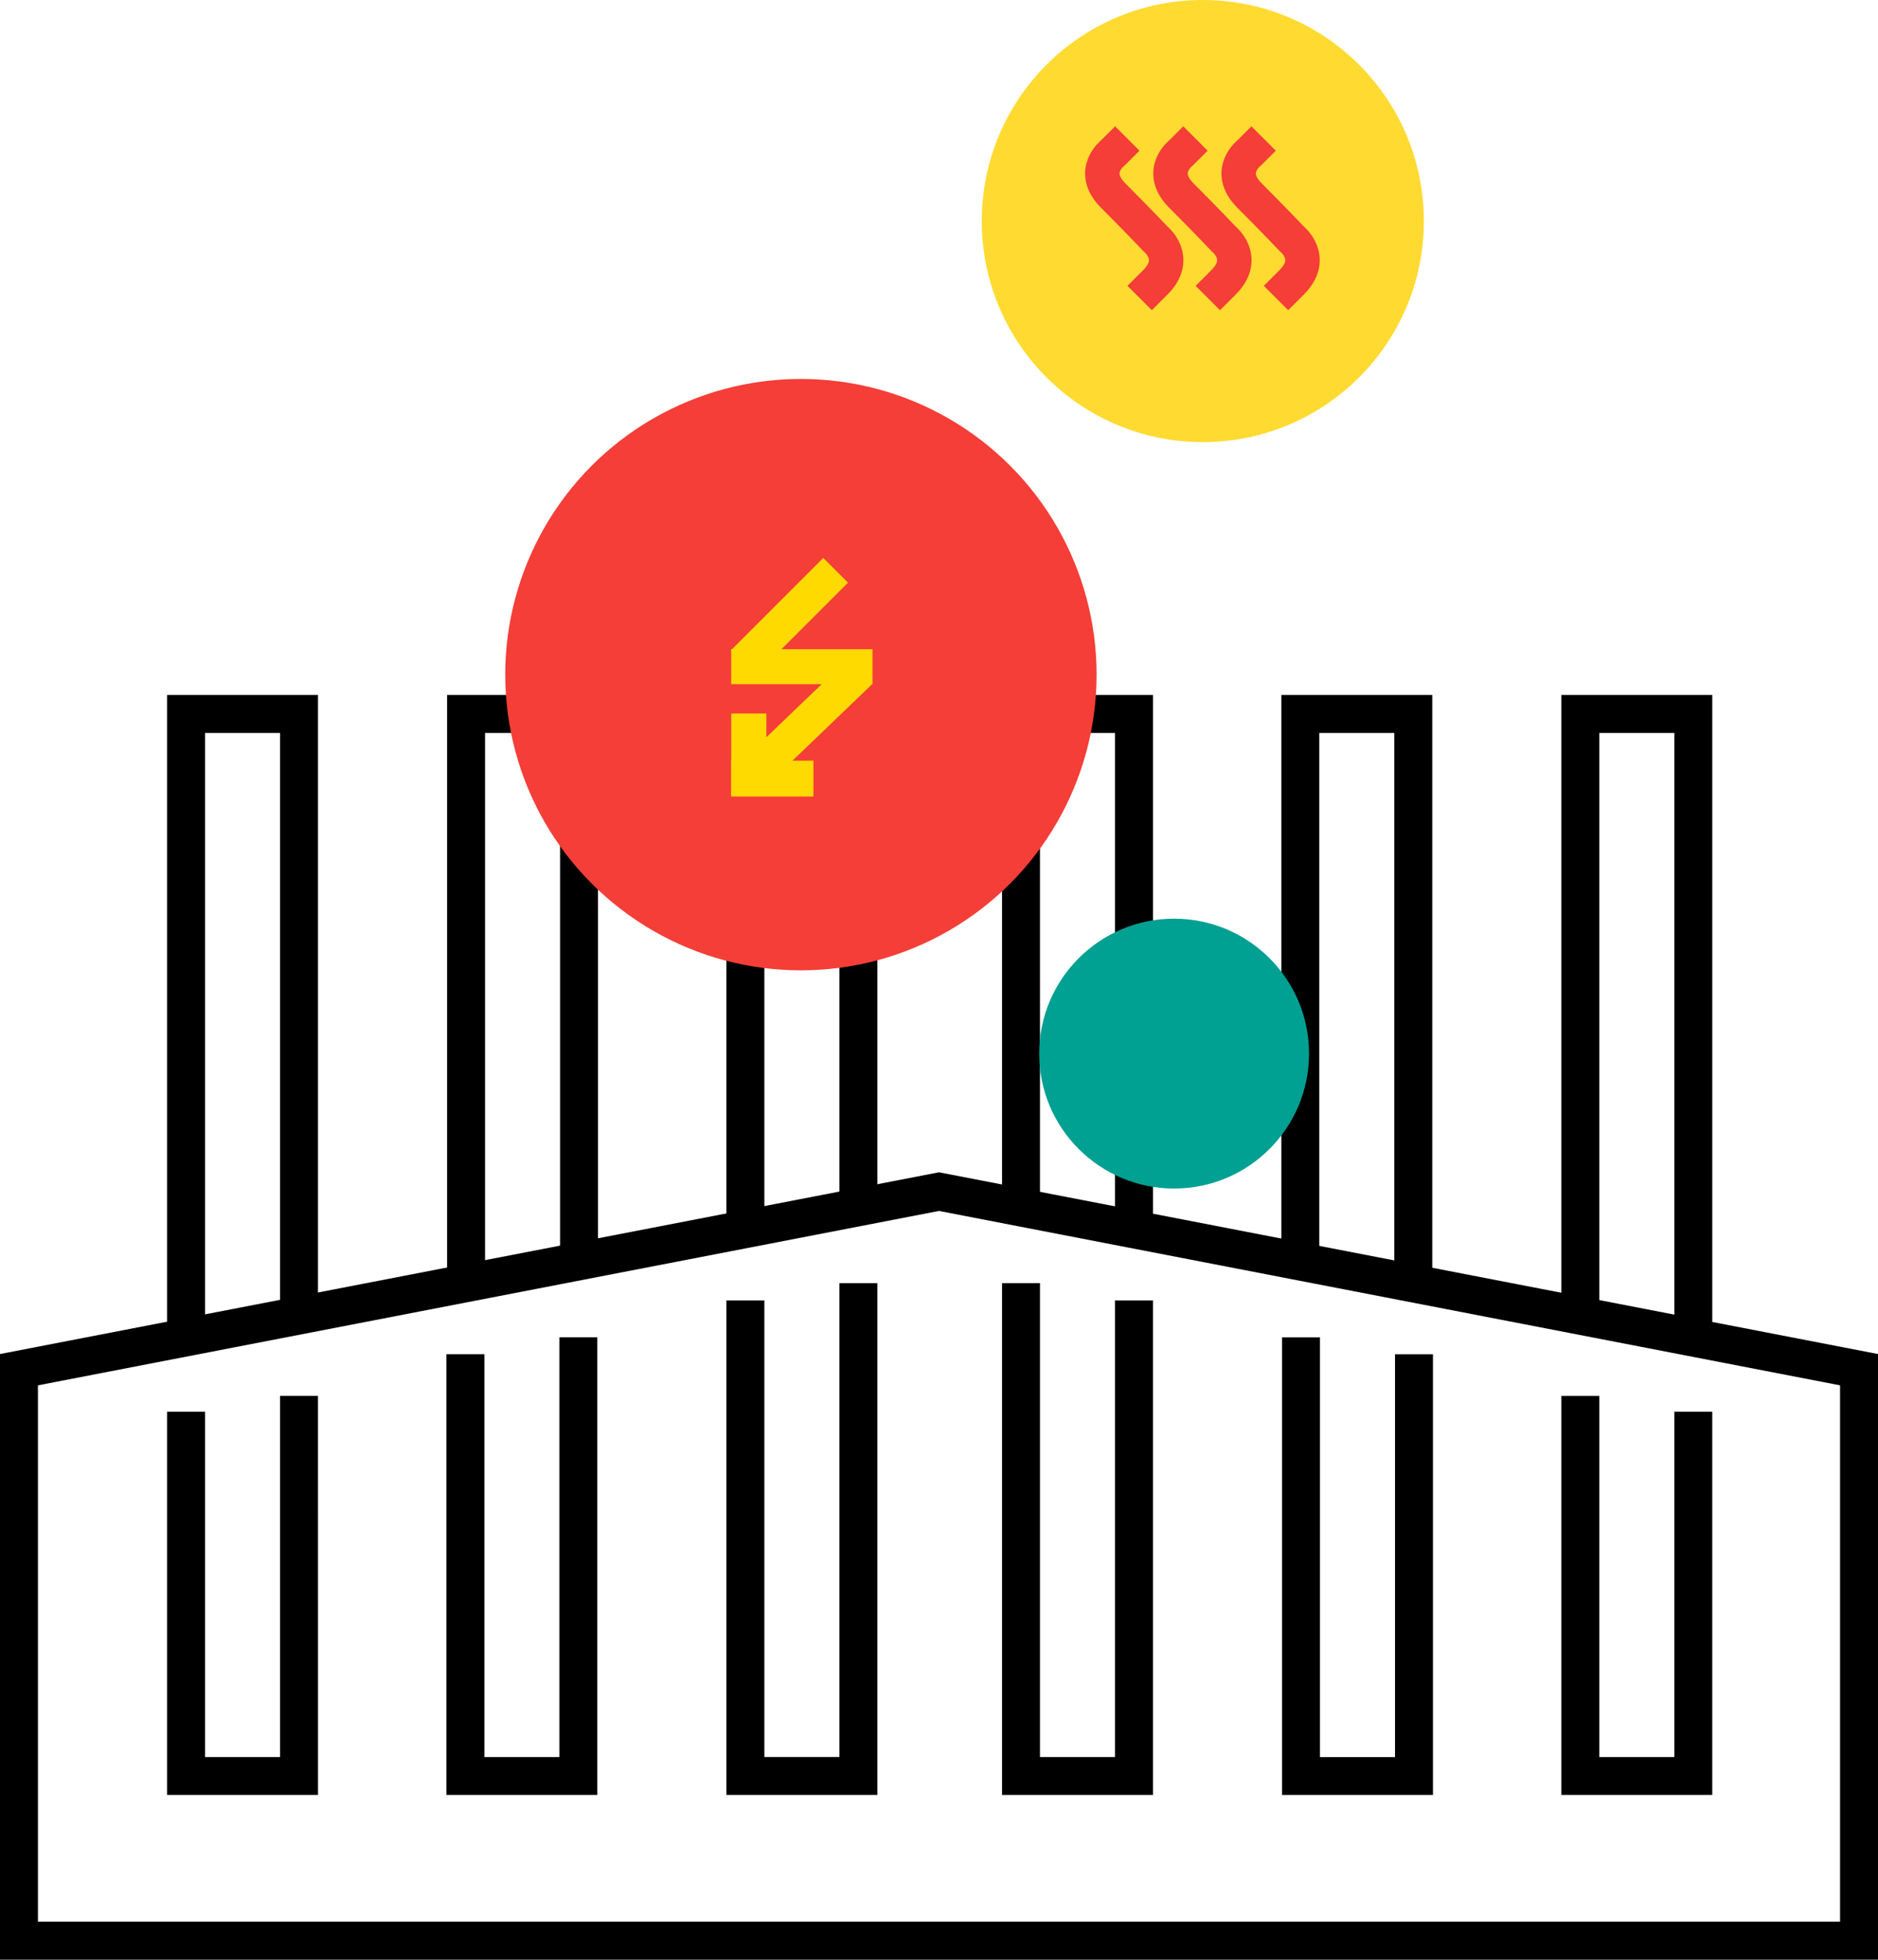
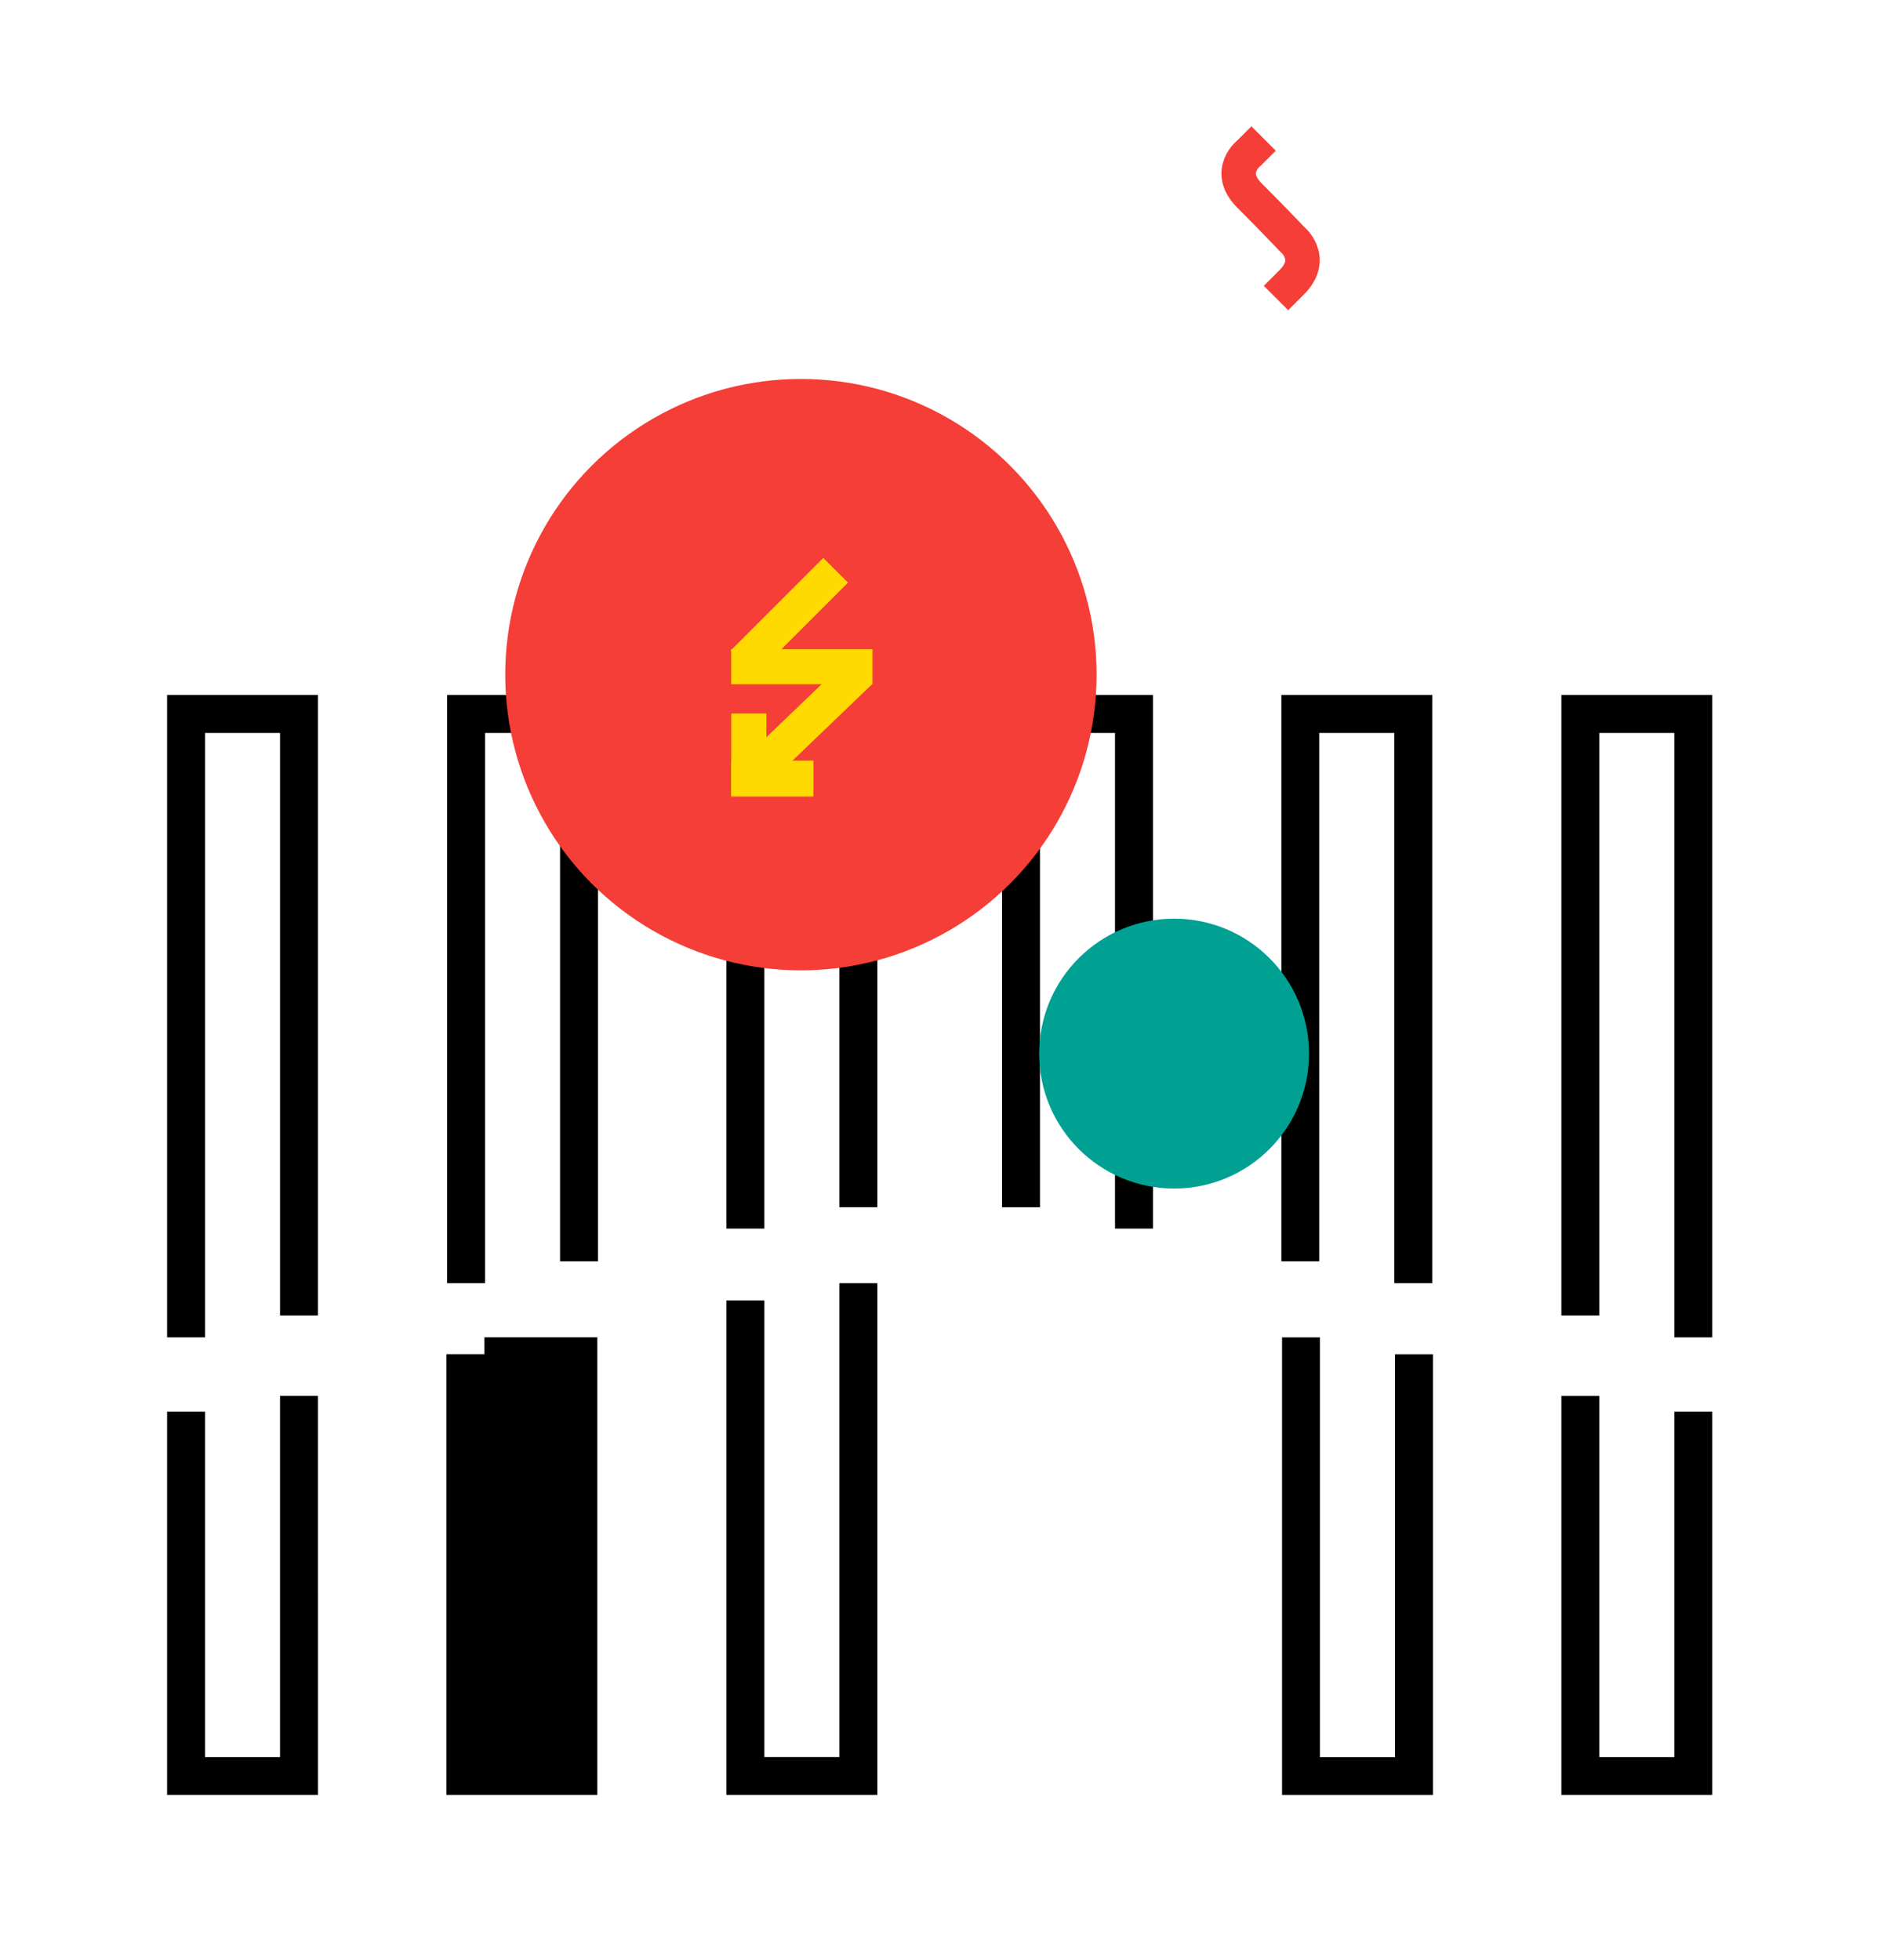
<svg xmlns="http://www.w3.org/2000/svg" width="327.101" height="341.313" viewBox="0 0 327.101 341.313">
  <defs>
    <clipPath id="clip-path">
      <rect id="Rectangle_224" data-name="Rectangle 224" width="40.862" height="32.028" transform="translate(0 0)" fill="none" stroke="#f43e37" stroke-width="1" />
    </clipPath>
  </defs>
  <g id="Group_198" data-name="Group 198" transform="translate(-796 -895)">
    <g id="Group_77" data-name="Group 77" transform="translate(796 1016.046)">
-       <path id="Path_329" data-name="Path 329" d="M6.609,137.727,163.55,107.351l156.941,30.375v93.424H6.609ZM0,132.274V237.761H327.1V132.274L164.179,100.741l-.629-.122Z" transform="translate(0 -17.494)" />
      <path id="Path_330" data-name="Path 330" d="M179.437,213.136H153.152V127h6.609v79.524h13.067V123.992h6.609Z" transform="translate(-26.627 -21.558)" />
-       <path id="Path_331" data-name="Path 331" d="M120.4,215.122H94.118v-76.77h6.609v70.16h13.067v-73.1H120.4Z" transform="translate(-16.363 -23.544)" />
+       <path id="Path_331" data-name="Path 331" d="M120.4,215.122H94.118v-76.77h6.609v70.16v-73.1H120.4Z" transform="translate(-16.363 -23.544)" />
      <path id="Path_332" data-name="Path 332" d="M61.514,217.27H35.228V150.517h6.609v60.144H54.9V147.768h6.609Z" transform="translate(-6.125 -25.691)" />
      <path id="Path_333" data-name="Path 333" d="M35.228,0V111.874h6.609V6.609H54.9V108.066h6.609V0Z" transform="translate(-6.124 0)" />
      <path id="Path_334" data-name="Path 334" d="M94.261,0V102.434h6.609V6.609h13.068V98.626h6.609V0Z" transform="translate(-16.388 0)" />
      <path id="Path_335" data-name="Path 335" d="M153.151,0V92.932h6.609V6.609h13.068v82.6h6.609V0Z" transform="translate(-26.627 0)" />
-       <path id="Path_336" data-name="Path 336" d="M237.545,213.136H211.259V123.992h6.609v82.534h13.068V127h6.609Z" transform="translate(-36.73 -21.558)" />
      <path id="Path_337" data-name="Path 337" d="M296.579,215.122H270.294v-79.7H276.9v73.1H289.97v-70.16h6.609Z" transform="translate(-46.994 -23.544)" />
      <path id="Path_338" data-name="Path 338" d="M355.469,217.27H329.183v-69.5h6.609v62.892H348.86V150.517h6.609Z" transform="translate(-57.233 -25.691)" />
      <path id="Path_339" data-name="Path 339" d="M329.183,0V108.066h6.609V6.609H348.86V111.874h6.609V0Z" transform="translate(-57.232 0)" />
      <path id="Path_340" data-name="Path 340" d="M270.148,0V98.626h6.609V6.609h13.068v95.825h6.609V0Z" transform="translate(-46.969 0)" />
      <path id="Path_341" data-name="Path 341" d="M211.26,0V89.21h6.608V6.609h13.069V92.932h6.609V0Z" transform="translate(-36.73 0)" />
    </g>
    <circle id="Ellipse_9" data-name="Ellipse 9" cx="51.5" cy="51.5" r="51.5" transform="translate(884 961)" fill="#f43e37" />
-     <circle id="Ellipse_11" data-name="Ellipse 11" cx="38.5" cy="38.5" r="38.5" transform="translate(967 895)" fill="#ffda31" />
    <g id="Group_79" data-name="Group 79" transform="translate(923.264 992.173)">
      <rect id="Rectangle_218" data-name="Rectangle 218" width="6.12" height="14.362" transform="translate(0.101 27.091)" fill="#ffda00" />
      <rect id="Rectangle_219" data-name="Rectangle 219" width="14.314" height="6.255" transform="translate(0.102 35.304)" fill="#ffda00" />
      <rect id="Rectangle_220" data-name="Rectangle 220" width="25.437" height="6.09" transform="translate(2.102 35.181) rotate(-43.819)" fill="#ffda00" />
      <rect id="Rectangle_221" data-name="Rectangle 221" width="22.813" height="6.09" transform="translate(0 16.131) rotate(-45)" fill="#ffda00" />
      <rect id="Rectangle_222" data-name="Rectangle 222" width="24.608" height="6.09" transform="translate(0.096 15.898)" fill="#ffda00" />
    </g>
    <g id="Group_80" data-name="Group 80" transform="translate(985 917)">
      <g id="Group_57" data-name="Group 57" clip-path="url(#clip-path)">
-         <path id="Path_352" data-name="Path 352" d="M7.346,2.121,4.9,4.565s-4.279,3.227,0,7.506,7.333,7.51,7.333,7.51,4.235,3.356,0,7.592L9.5,29.906" fill="none" stroke="#f43e37" stroke-width="6" />
-         <path id="Path_353" data-name="Path 353" d="M19.218,2.121,16.774,4.565s-4.279,3.227,0,7.506,7.333,7.51,7.333,7.51,4.235,3.356,0,7.592l-2.734,2.733" fill="none" stroke="#f43e37" stroke-width="6" />
        <path id="Path_354" data-name="Path 354" d="M31.091,2.121,28.647,4.565s-4.279,3.227,0,7.506,7.333,7.51,7.333,7.51,4.235,3.356,0,7.592l-2.734,2.733" fill="none" stroke="#f43e37" stroke-width="6" />
      </g>
    </g>
    <circle id="Ellipse_13" data-name="Ellipse 13" cx="23.5" cy="23.5" r="23.5" transform="translate(977 1055)" fill="#00a093" />
  </g>
</svg>